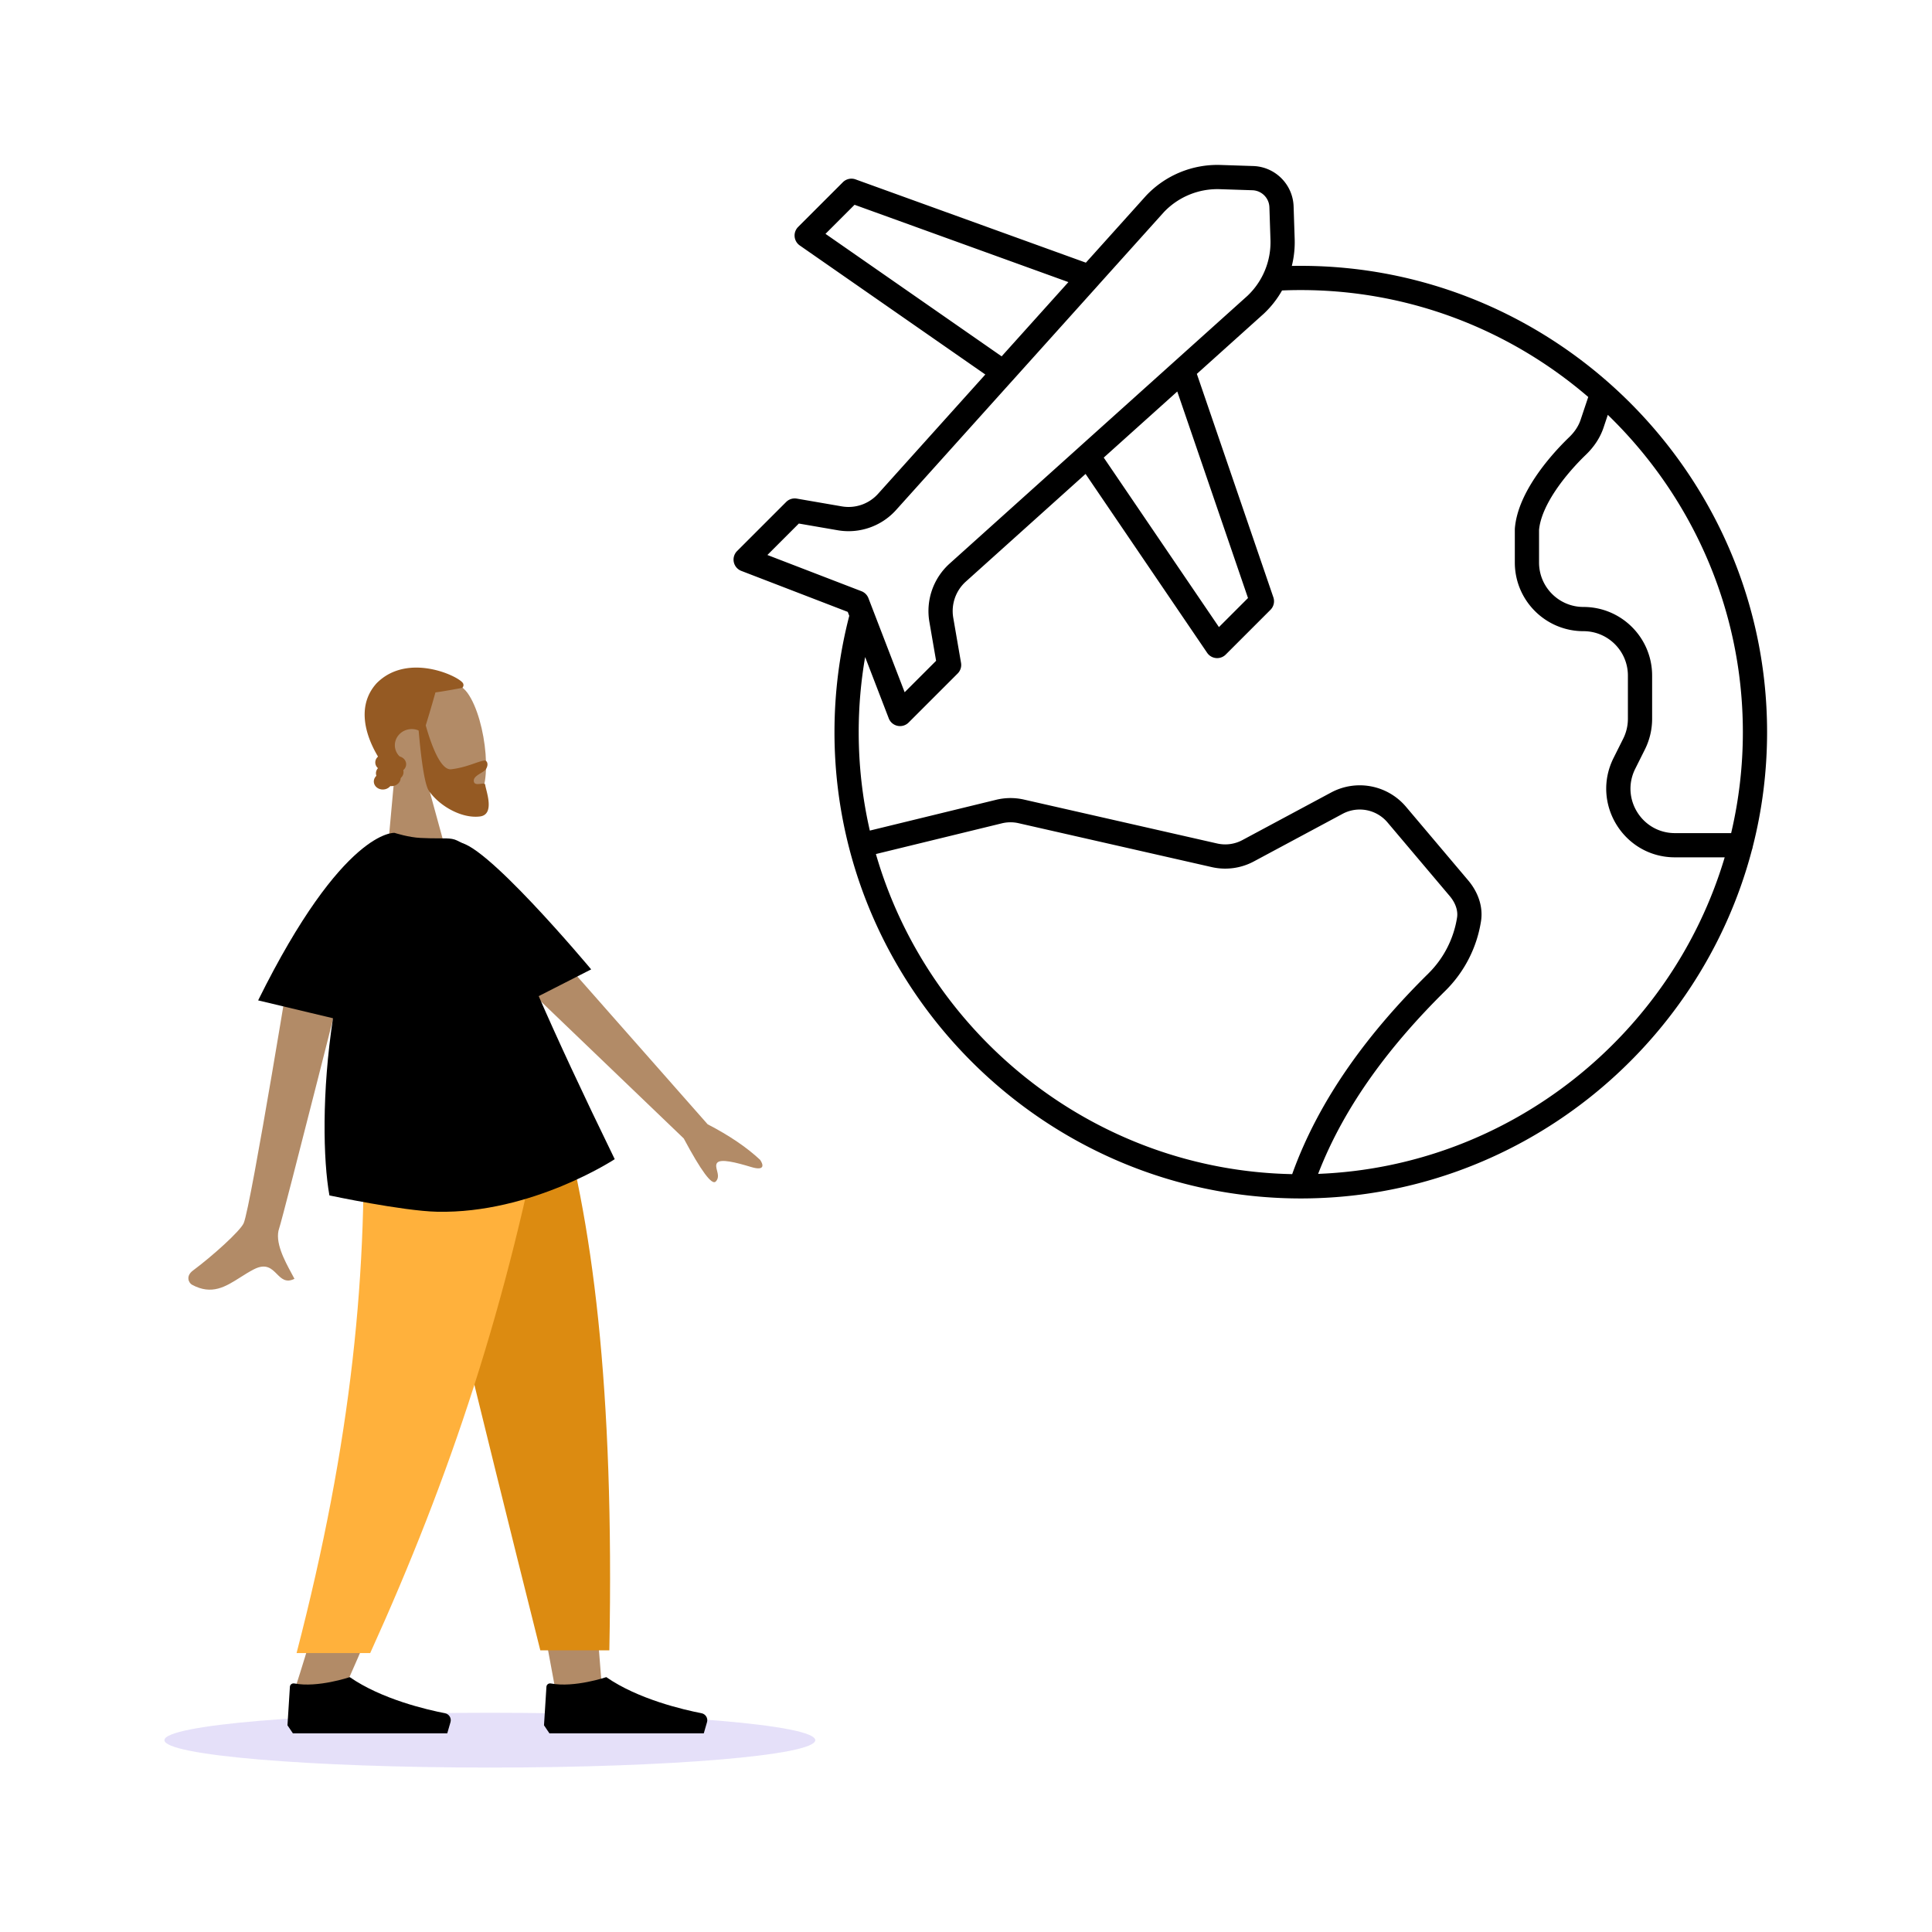
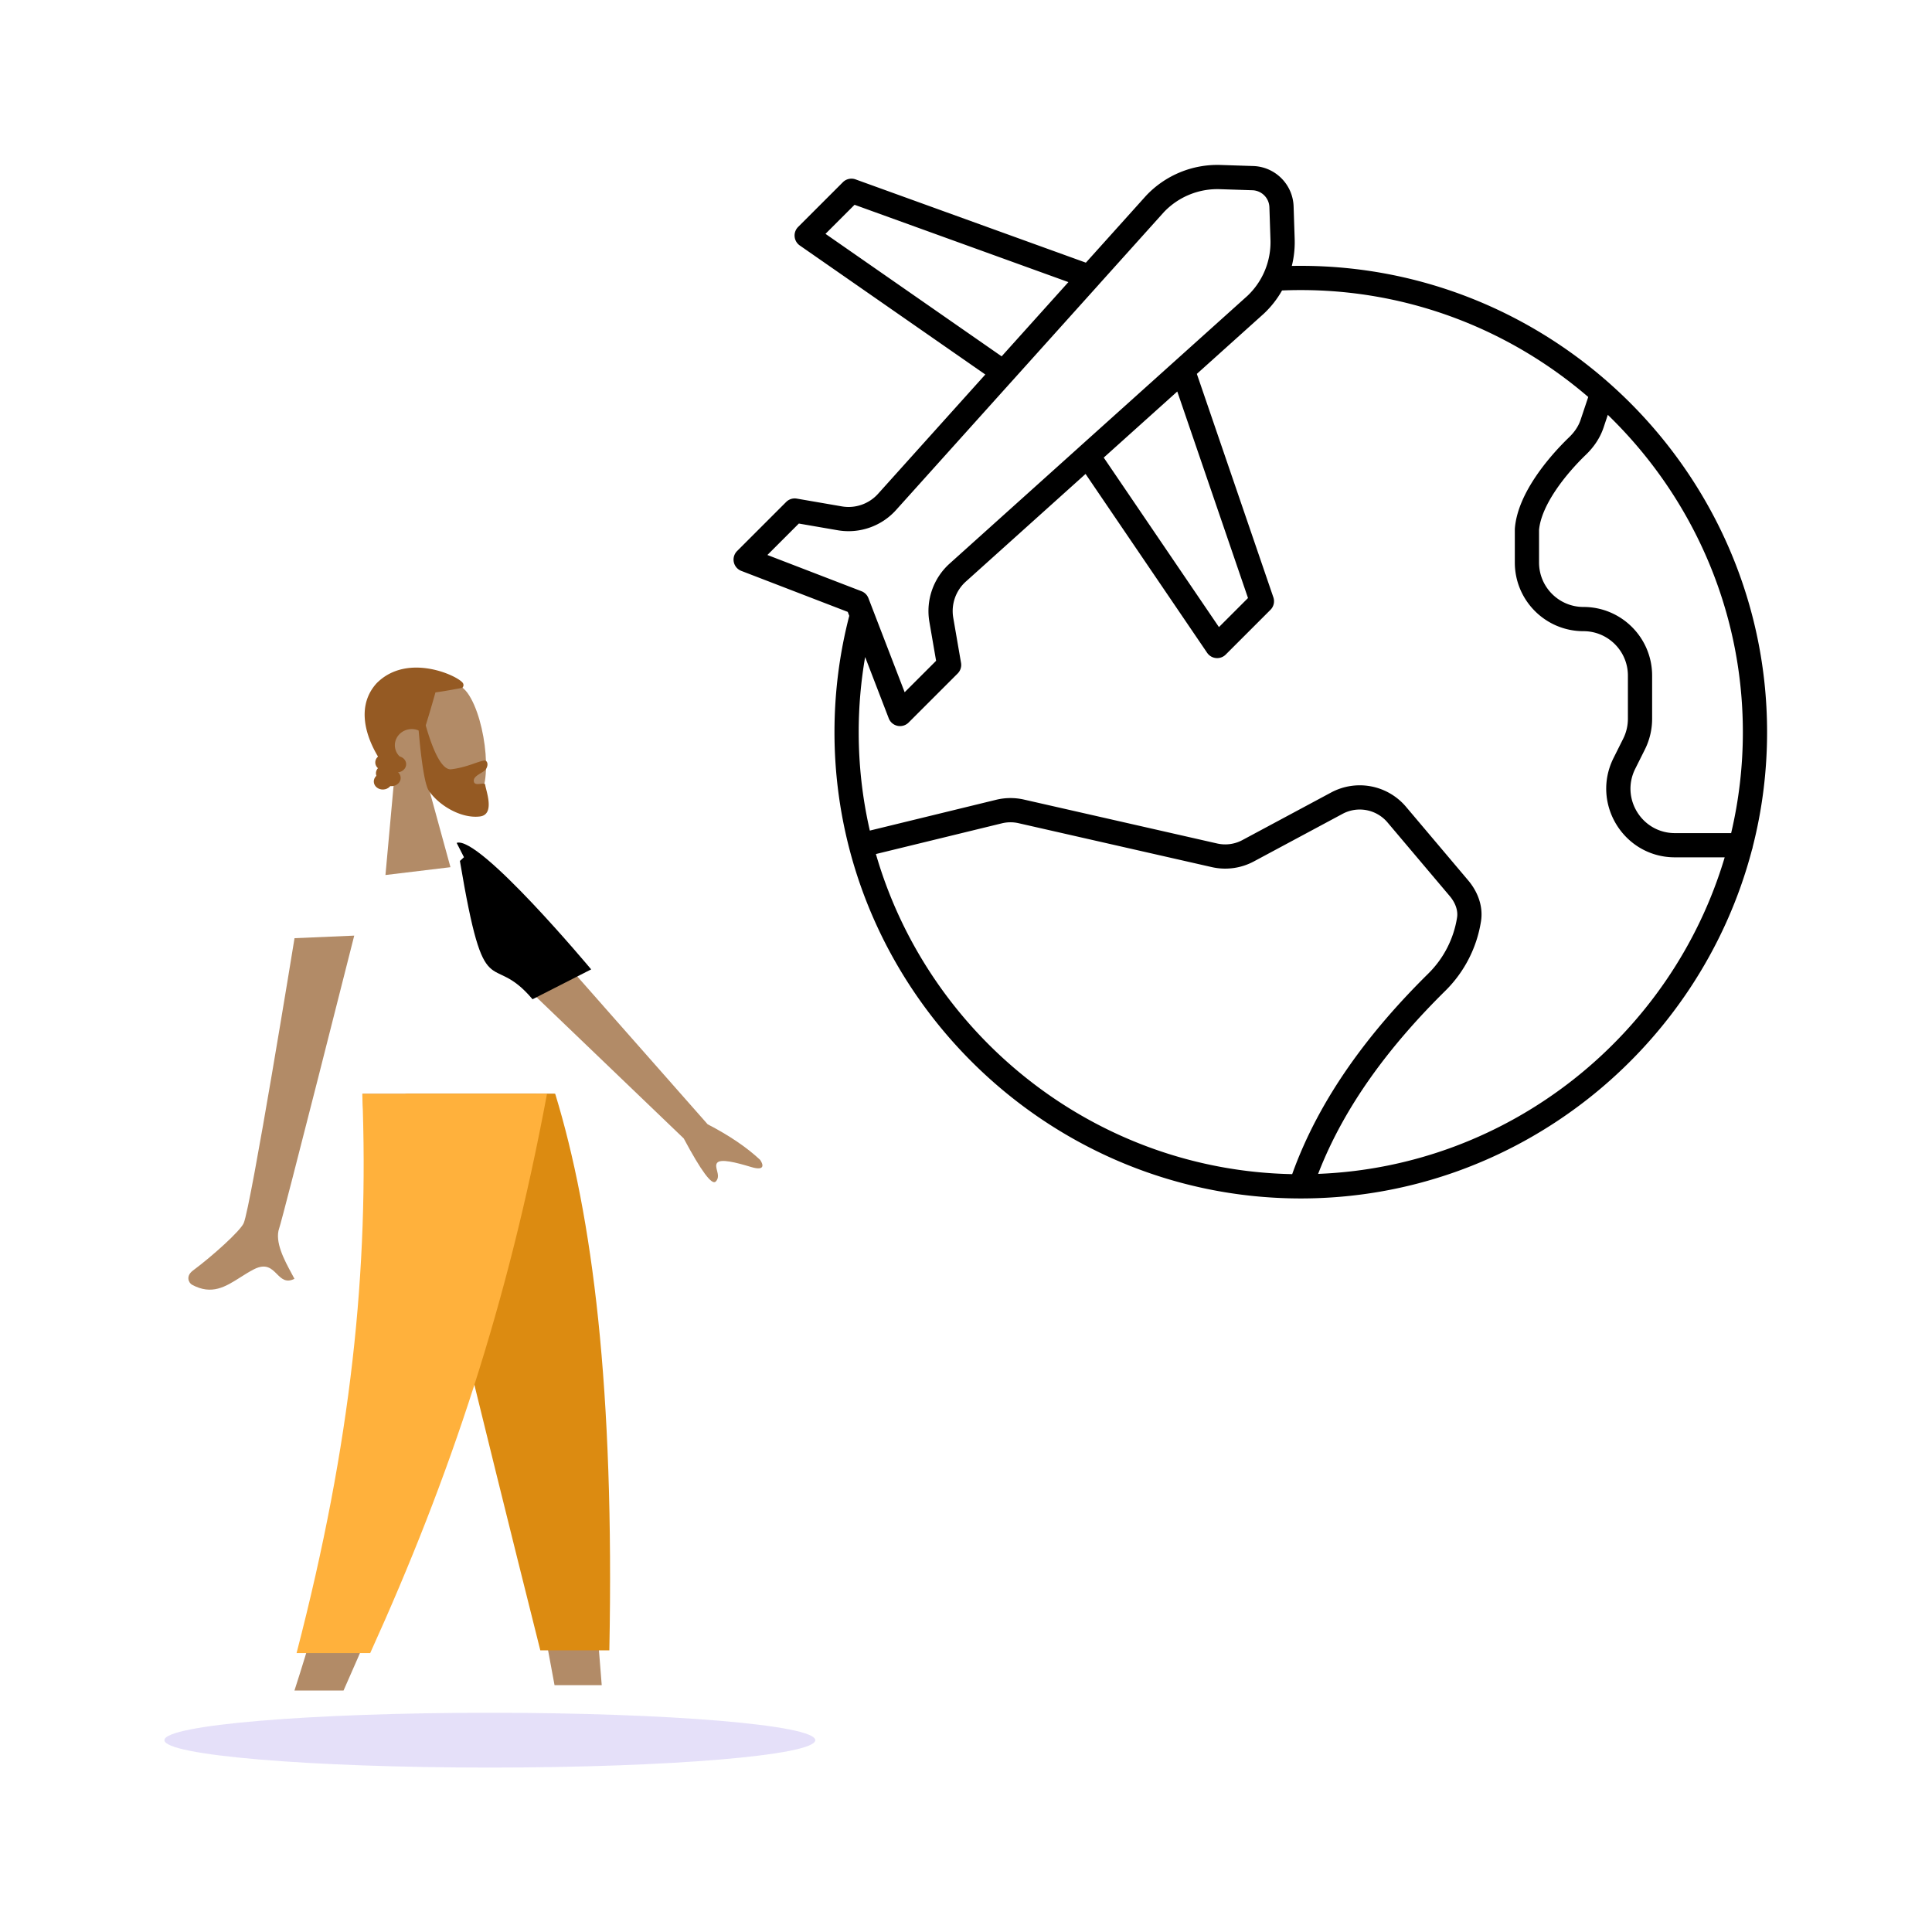
<svg xmlns="http://www.w3.org/2000/svg" width="564" height="564" fill="none">
  <path fill="#5232DB" d="M143 516c-52.467 0-95-3.582-95-8s42.533-8 95-8 95 3.582 95 8-42.533 8-95 8" opacity=".15" />
  <path fill="#000" fill-rule="evenodd" d="M356.33 48.158a28.62 28.62 0 0 0-21.733 8.942zm0 0 9.513.312c6.425.21 11.583 5.37 11.794 11.794l.312 9.513c.087 2.67-.2 5.313-.834 7.855q1.306-.025 2.617-.025c34.57 0 66.235 13.056 90.309 34.481l.118.106c27.999 24.977 45.698 61.289 45.698 101.538 0 11.538-1.455 22.753-4.189 33.47a3.5 3.5 0 0 1-.218.842c-15.306 58.404-68.683 101.813-131.718 101.813-63.197 0-116.666-43.626-131.826-102.229a135.2 135.2 0 0 1-4.299-33.896c0-11.71 1.499-23.092 4.316-33.959l-.442-1.147-31.073-11.967a3.533 3.533 0 0 1-1.23-5.799l14.32-14.32a3.53 3.53 0 0 1 3.101-.984l13.149 2.269a11.58 11.58 0 0 0 10.579-3.668l31.312-34.829-54.165-37.67a3.537 3.537 0 0 1-.482-5.403l13.065-13.063a3.54 3.54 0 0 1 3.702-.824l67.235 24.31 17.543-19.513.06-.065m-39.14 54.109q.063-.063.123-.13l25.087-27.9q.077-.084.146-.173l18.952-21.079a21.55 21.55 0 0 1 16.333-6.701l9.513.312a5.13 5.13 0 0 1 4.958 4.958l.312 9.512a21.54 21.54 0 0 1-6.702 16.334l-48.993 44.042q-.063.058-.124.118l-37.84 34.02a18.65 18.65 0 0 0-5.908 17.04l1.957 11.343-9.179 9.178-10.576-27.463a3.53 3.53 0 0 0-2.029-2.029l-27.463-10.576 9.179-9.179 11.342 1.957a18.65 18.65 0 0 0 17.04-5.909zm21.447 27.146-34.954 31.426a11.58 11.58 0 0 0-3.668 10.578l2.269 13.149a3.53 3.53 0 0 1-.984 3.101l-14.32 14.32a3.535 3.535 0 0 1-5.8-1.23l-6.891-17.896a128.5 128.5 0 0 0-1.878 21.929c0 9.872 1.124 19.491 3.248 28.738l36.875-8.991c2.66-.649 5.435-.67 8.106-.064l56.416 12.822c2.494.567 5.109.214 7.363-.995l25.906-13.892a17.68 17.68 0 0 1 21.858 4.171l18.158 21.491c2.614 3.094 4.451 7.347 3.732 11.937a36.47 36.47 0 0 1-10.427 20.304c-15.742 15.542-29.331 33.232-37.119 53.434 56.085-2.192 103.288-40.635 118.688-92.409h-14.52c-14.898 0-24.587-15.679-17.925-29.003l2.819-5.638a13 13 0 0 0 1.37-5.801v-12.608c0-7.163-5.807-12.97-12.969-12.97-11.069 0-20.041-8.972-20.041-20.04v-9.669q0-.14.011-.279c.42-5.297 3.025-10.574 6.028-15.052 3.046-4.542 6.743-8.617 9.813-11.574 1.561-1.502 2.723-3.212 3.337-5.047l2.244-6.705c-22.607-19.433-51.955-31.213-83.917-31.213q-2.75 0-5.471.115a28.6 28.6 0 0 1-5.254 6.716l-.065.06-19.551 17.577 22.338 65.228a3.54 3.54 0 0 1-.845 3.646l-13.064 13.064a3.537 3.537 0 0 1-5.424-.513zm5.307-4.772 21.466-19.293 20.647 60.29-8.482 8.483zm147.15-12.479-1.25 3.737c-1.046 3.125-2.931 5.772-5.138 7.897-2.814 2.71-6.152 6.403-8.845 10.419-2.702 4.029-4.527 8.048-4.841 11.541v9.52c0 7.162 5.807 12.969 12.97 12.969 11.067 0 20.04 8.972 20.04 20.041v12.608c0 3.112-.725 6.18-2.115 8.962l-2.82 5.639c-4.311 8.623 1.959 18.77 11.6 18.77h16.404a128.2 128.2 0 0 0 3.419-29.475c0-36.243-15.147-69.126-39.424-92.628m-92.139 221.657c8.093-22.582 22.917-41.947 39.722-58.54a29.4 29.4 0 0 0 8.41-16.368c.315-2.012-.449-4.267-2.148-6.277l-18.158-21.491a10.61 10.61 0 0 0-13.115-2.503l-25.905 13.892a17.68 17.68 0 0 1-12.272 1.659l-56.417-12.822a10.6 10.6 0 0 0-4.863.038l-36.777 8.967c15.327 53.054 63.985 92.333 121.523 93.445m-65.33-260.408-62.424-22.571-8.486 8.485 51.422 35.761z" clip-rule="evenodd" />
  <path fill="#B28B67" fill-rule="evenodd" d="M125.494 231.247c5.499 2.411 10.714 3.268 13.001 2.387 5.734-2.209 3.616-23.519-2.016-31.343-5.632-7.823-29.645-8.641-28.753 8.096.31 5.809 3.42 10.652 7.589 14.407l-2.79 30.646 18.977-2.283z" clip-rule="evenodd" />
  <path fill="#955A23" fill-rule="evenodd" d="M109.925 199.477c-9.162 10.153 2.368 25.295 5.237 27.415.006-2.089.947-3.81 2.254-5.47-1.132-.73-1.937-1.908-2.113-3.309-.322-2.569 1.596-4.914 4.285-5.237a5 5 0 0 1 3.874 1.157q.137-.234.268-.475c2.288-7.359 3.383-11.426 3.383-11.426s2.373-.285 7.859-1.339c.347-.435.404-.752.25-1.21-.639-1.891-16.038-9.484-25.297-.106" clip-rule="evenodd" />
  <path fill="#955A23" d="M115.053 225.559c.081 1.309-1.043 2.439-2.509 2.525s-2.72-.905-2.8-2.213 1.043-2.44 2.509-2.526c1.467-.086 2.72.905 2.8 2.214" />
  <path fill="#955A23" d="M114.859 222.395c.081 1.309-1.043 2.439-2.509 2.525-1.466.087-2.72-.904-2.8-2.213s1.043-2.439 2.509-2.526 2.72.905 2.8 2.214m2.108 4.573c.08 1.309-1.043 2.439-2.51 2.526s-2.719-.905-2.8-2.214 1.044-2.439 2.51-2.525 2.72.905 2.8 2.213" />
  <path fill="#955A23" d="M118.569 222.956c.08 1.309-1.044 2.439-2.51 2.526s-2.72-.905-2.8-2.214 1.043-2.439 2.51-2.525c1.466-.087 2.719.905 2.8 2.213" />
-   <path fill="#955A23" d="M117.802 225.27c.08 1.309-1.043 2.439-2.51 2.526s-2.719-.905-2.8-2.214 1.044-2.439 2.51-2.525c1.466-.087 2.72.905 2.8 2.213" />
  <path fill="#955A23" d="M114.435 227.955c.08 1.309-1.044 2.439-2.51 2.525s-2.72-.905-2.8-2.213 1.043-2.44 2.51-2.526 2.719.905 2.8 2.214" />
  <path fill="#955A23" fill-rule="evenodd" d="M122.543 207.798a.786.786 0 0 1 .866.592c.759 3.206 4.198 16.672 8.318 16.176 4.675-.562 7.681-2.304 9.732-2.551.579-.069 1.295.92.474 2.4-.677 1.221-3.831 1.912-3.613 3.652.219 1.74 3.197.015 3.326 1.048.214 1.707 2.966 8.692-1.565 9.237-5.748.691-12.493-3.614-15.102-7.868-1.818-3.767-2.891-18.475-3.119-21.889a.76.76 0 0 1 .683-.797" clip-rule="evenodd" />
  <path fill="#B28B67" fill-rule="evenodd" d="m118.973 319.292 29.183 98.61 13.726 74.037h13.777l-13.753-172.647z" clip-rule="evenodd" />
  <path fill="#B28B67" fill-rule="evenodd" d="M105.858 319.292c2.037 51.227 1.234 79.168.778 83.822s-3.043 35.825-20.674 90.388h14.329c23.349-52.344 31.5-83.514 34.178-90.388 2.678-6.873 10.587-34.814 22.134-83.822z" clip-rule="evenodd" />
  <path fill="#DC8B11" fill-rule="evenodd" d="M118.347 319.292q11.386 50.898 39.386 162.492h20.151c1.488-76.361-4.843-126.618-15.808-162.492z" clip-rule="evenodd" />
  <path fill="#FFB13C" fill-rule="evenodd" d="M105.757 319.292c1.994 51.227-3.174 101.696-19.184 163.289h21.499c23.392-51.562 40.157-101.781 51.615-163.289z" clip-rule="evenodd" />
-   <path fill="#000" fill-rule="evenodd" d="m83.92 503.657.712-11.258c.04-.637.66-1.074 1.287-.955 6.883 1.315 16.185-1.848 16.185-1.848 9.294 6.455 22.568 9.524 27.801 10.538 1.188.23 1.945 1.431 1.609 2.593l-.947 3.274H85.501zm74.887 0 .712-11.258c.04-.637.66-1.074 1.287-.955 6.883 1.315 16.185-1.848 16.185-1.848 9.294 6.455 22.568 9.524 27.801 10.538 1.187.23 1.944 1.431 1.608 2.593l-.946 3.274h-45.066z" clip-rule="evenodd" />
  <path fill="#B28B67" fill-rule="evenodd" d="M71.138 357.074c2.105-4.748 14.842-83.194 14.842-83.194l17.429-.748s-20.82 82.371-21.902 85.412c-1.406 3.949 1.578 9.453 3.602 13.185.313.578.603 1.113.85 1.593-2.494 1.237-3.785-.057-5.145-1.422-1.536-1.542-3.162-3.173-6.712-1.347-1.372.705-2.663 1.524-3.924 2.324-4.355 2.762-8.356 5.3-14.12 2.174-.914-.496-1.986-2.473.287-4.162 5.663-4.21 13.764-11.494 14.793-13.815m135.434-28.872-53.912-61.141-8.543 12.063 55.485 53.221q7.646 14.305 9.338 12.586c.951-.967.652-2.137.376-3.214-.215-.839-.415-1.622.001-2.21.95-1.342 5.578-.15 9.919 1.164 4.342 1.315 3.499-.899 2.654-2.087q-5.85-5.474-15.318-10.382" clip-rule="evenodd" />
  <path fill="#000" fill-rule="evenodd" d="m134.258 251.335 1.185-1.093-2.134-4.183c6.557-2.274 39.269 36.929 39.269 36.929l-17.116 8.719c-12.47-14.774-13.811 3.576-21.204-40.372" clip-rule="evenodd" />
-   <path fill="#000" d="M75.356 292.037c24.843-50.206 39.82-48.905 39.82-48.905s4.116 1.345 7.673 1.487c.851.034 1.699.061 2.534.088 4.125.13 6.189-.249 8.065.668 8.053 3.936 8.959 6.562 13.355 19.31 4.166 12.077 13.171 33.738 32.649 73.706 0 0-24.234 15.949-51.847 15.347-10.108-.221-31.44-4.766-31.44-4.766-1.842-10.238-2.26-30.115 1.043-51.724z" />
</svg>